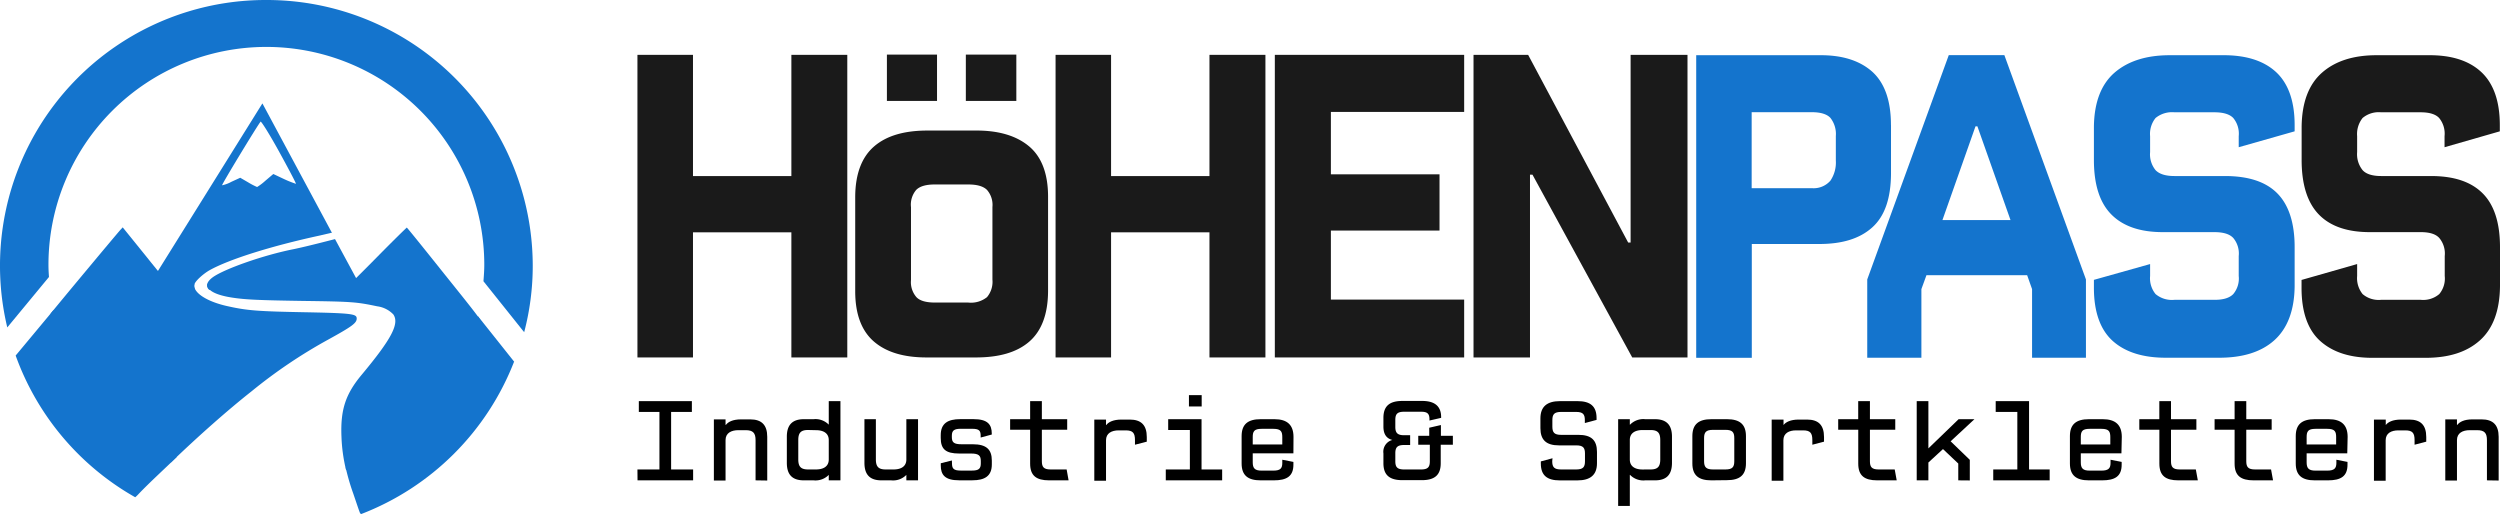
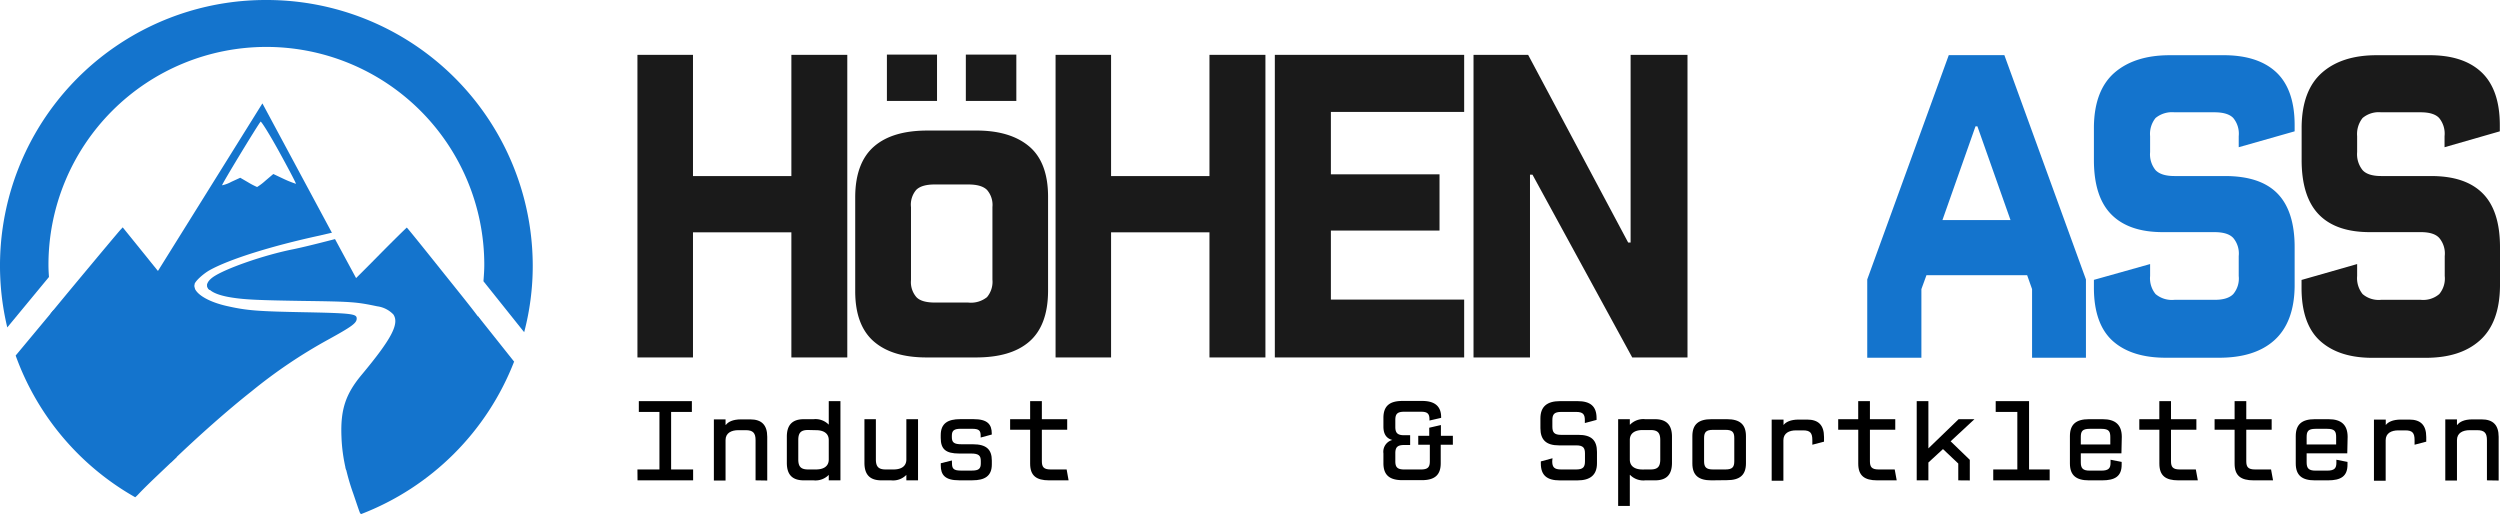
<svg xmlns="http://www.w3.org/2000/svg" viewBox="0 0 539.66 111.03">
  <defs>
    <style>.cls-1{fill:#1474cd;}.cls-2{fill:#1a1a1a;}</style>
  </defs>
  <title>hoehenpass-logo</title>
  <g id="Ebene_2" data-name="Ebene 2">
    <g id="Ebene_1-2" data-name="Ebene 1">
      <g id="g3040">
        <path id="path21" class="cls-1" d="M111,78.09l-7.86-9.88a47.09,47.09,0,0,1-28.52,32.71,46.89,46.89,0,0,0,1.66,5.69c0,.06.06.12.06.18.5,1.45,1.31,3.92,1.43,4.06a.2.2,0,0,0,.11,0,.11.11,0,0,1,0,.09V111A57.63,57.63,0,0,0,111,78Z" />
        <path id="path23" class="cls-1" d="M57.5,0A57.35,57.35,0,0,0,1.57,70.68l9-10.89c-.06-.88-.11-1.75-.11-2.62a47,47,0,0,1,94.08,0c0,1.19-.09,2.35-.18,3.54l8.79,11A56.41,56.41,0,0,0,115,57.37,57.42,57.42,0,0,0,57.53,0ZM11.58,66.9l-8.2,9.85a57.49,57.49,0,0,0,25.81,30.59,6.75,6.75,0,0,0,.67-.64c2.27-2.41,5.85-5.66,8.32-8.08C25.32,92.41,14.93,81.05,11.58,66.9Z" />
        <path id="path25" class="cls-1" d="M26.51,49.06l-.41.44c-.46.44-14.95,17.84-15.16,18.19A10.21,10.21,0,0,0,11.41,70a44.84,44.84,0,0,0,10,18.56A46.58,46.58,0,0,0,36.89,99.84c6-5.78,12.39-11.41,17.4-15.36A109.13,109.13,0,0,1,70.82,73.32C75.94,70.5,77,69.75,77,68.76S76.12,67.6,65.7,67.4c-9.66-.18-12.22-.35-16.18-1.22-4.89-1-8-3.08-7.57-4.91H37.38a3.13,3.13,0,0,1-.49.58S34.47,59,31.65,55.46L26.5,49.09Zm61.32.06c-.06,0-3,2.88-6.44,6.37s-6.31,6.33-6.4,6.33-.26-.38-.29-.44l-29.91-.12c-.27,1.28,1.51,2.36,5.06,2.94,3,.49,6,.61,15.57.76,10.65.14,11.55.23,16,1.16a5.87,5.87,0,0,1,3.5,1.77c1.33,2-.41,5.28-6.84,13-3.52,4.22-4.6,7.58-4.37,13.36a35.36,35.36,0,0,0,1,7.24,59.14,59.14,0,0,0,8.93-4.3,47,47,0,0,0,18-20.34A45.91,45.91,0,0,0,104,70c.12-.58-.32-1.19-8-10.75-4.45-5.58-8.15-10.17-8.23-10.17Z" />
        <path id="path27" class="cls-1" d="M56.63,22.34,31.57,62.54H42.11A1.62,1.62,0,0,1,42,61.32c.18-.67,1.86-2.21,3.26-3,4.16-2.32,13.24-5.2,23.69-7.46l2.5-.59h.21l-15-27.92Zm-.41,3.89c.18-.11,2,2.82,4.08,6.6s3.69,6.85,3.58,6.85a23.42,23.42,0,0,1-2.51-1L59,37.56,57.3,39a12,12,0,0,1-1.8,1.37,15.91,15.91,0,0,1-1.92-1l-1.72-1-1.92.88a7.22,7.22,0,0,1-2,.75c-.15-.11,7.86-13.3,8.32-13.74ZM72.31,51.62c.15-.06-5.73,1.51-9,2.18C56.88,55.08,48.59,58,46,59.8c-1.4,1-1.66,2-.85,2.76l33.15.12-6-11.1Z" />
      </g>
      <g id="g3014">
        <path id="path3" class="cls-2" d="M508.82,57l-12,3.43v1.73c0,5.25,1.38,9.1,4.09,11.5s6.46,3.61,11.4,3.58h11.25c5,0,8.87-1.2,11.72-3.73s4.32-6.42,4.38-11.73V53.36c0-5.27-1.26-9.17-3.79-11.67S529.65,38,524.75,38H514c-1.88,0-3.23-.42-4-1.27a5.5,5.5,0,0,1-1.18-3.9V29.4A5.57,5.57,0,0,1,510,25.47a5.42,5.42,0,0,1,4-1.23h8.52c1.91,0,3.23.41,4,1.23a5.32,5.32,0,0,1,1.17,3.93v2.38l11.93-3.43V27c0-5.25-1.41-9.09-4.09-11.53s-6.49-3.61-11.42-3.55H513c-4.94,0-8.87,1.23-11.75,3.76s-4.35,6.42-4.41,11.7v7.15c0,5.34,1.26,9.27,3.76,11.82s6.23,3.79,11.14,3.76h10.81c1.91,0,3.23.41,4,1.26a5.21,5.21,0,0,1,1.18,3.9v4.31a5.21,5.21,0,0,1-1.18,3.9,5.33,5.33,0,0,1-4,1.24H514a5.33,5.33,0,0,1-4-1.24,5.5,5.5,0,0,1-1.18-3.9Z" />
        <polygon id="polygon5" class="cls-2" points="330.27 37.71 330.81 37.71 352.34 77.16 364.27 77.16 364.27 11.84 351.99 11.84 351.99 52.35 351.46 52.35 329.87 11.84 318.08 11.84 318.08 77.16 330.27 77.16 330.27 37.71" />
        <polygon id="polygon7" class="cls-2" points="149.59 50.15 170.83 50.15 170.83 77.16 182.9 77.16 182.9 77.16 182.9 11.84 170.83 11.84 170.83 38.01 149.59 38.01 149.59 11.84 137.6 11.84 137.6 77.16 149.59 77.16 149.59 50.15" />
        <polygon id="polygon9" class="cls-2" points="316.06 11.84 275.19 11.84 275.19 77.16 316.06 77.16 316.06 64.67 287.29 64.67 287.29 49.77 310.74 49.77 310.74 37.63 287.29 37.63 287.29 24.16 316.06 24.16 316.06 11.84" />
        <polygon id="polygon11" class="cls-2" points="239.84 50.15 261.08 50.15 261.08 77.16 273.16 77.16 273.16 77.16 273.16 11.84 261.08 11.84 261.08 38.01 239.84 38.01 239.84 11.84 227.86 11.84 227.86 77.16 239.84 77.16 239.84 50.15" />
        <path id="path13" class="cls-2" d="M210.64,77.16c5,0,8.81-1.08,11.49-3.37s4.08-5.93,4.11-10.91V42.46c0-5-1.41-8.62-4.11-10.88s-6.53-3.43-11.49-3.4H200.21c-5,0-8.82,1.11-11.49,3.4s-4.08,5.9-4.11,10.88V62.88c0,5,1.41,8.62,4.11,10.91s6.52,3.4,11.49,3.37Zm-8.82-11.85c-1.91,0-3.26-.38-4-1.17a4.94,4.94,0,0,1-1.17-3.7V44.72A4.91,4.91,0,0,1,197.77,41c.79-.8,2.14-1.18,4-1.18H209c1.91,0,3.26.38,4.06,1.18a4.91,4.91,0,0,1,1.17,3.69V60.35a5.16,5.16,0,0,1-1.17,3.79A5.54,5.54,0,0,1,209,65.31Zm.45-43.52v-10H191.45v10Zm17.12,0v-10h-10.9v10Z" />
        <path id="path15" class="cls-1" d="M464.13,57,452,60.41v1.73c0,5.25,1.41,9.1,4.11,11.5s6.58,3.61,11.55,3.58h11.4c5,0,9-1.2,11.84-3.73s4.38-6.42,4.43-11.73V53.34c0-5.27-1.29-9.17-3.81-11.67S485.23,38,480.26,38H469.39c-1.91,0-3.26-.42-4.08-1.27a5.39,5.39,0,0,1-1.18-3.9V29.4a5.48,5.48,0,0,1,1.18-3.93,5.63,5.63,0,0,1,4.08-1.23H478c1.94,0,3.29.41,4.08,1.23a5.33,5.33,0,0,1,1.18,3.93v2.38l12.07-3.43V27c0-5.25-1.41-9.09-4.11-11.53s-6.58-3.61-11.57-3.55H468.36q-7.53,0-11.9,3.76c-2.9,2.52-4.4,6.42-4.46,11.7v7.15c0,5.34,1.26,9.27,3.82,11.82s6.29,3.79,11.25,3.76H478c1.94,0,3.29.41,4.08,1.26a5.21,5.21,0,0,1,1.18,3.9v4.31a5.21,5.21,0,0,1-1.18,3.9c-.79.82-2.14,1.26-4.08,1.24h-8.61a5.49,5.49,0,0,1-4.08-1.24,5.39,5.39,0,0,1-1.18-3.9Z" />
-         <path id="path17" class="cls-1" d="M408.19,27q0-7.87-4.05-11.53c-2.71-2.4-6.5-3.61-11.43-3.55H366.15V77.24h12V52.67h14.57c4.94,0,8.73-1.15,11.43-3.58s4-6.25,4.05-11.5V27Zm-11.9,7.65A7,7,0,0,1,395.12,39a4.8,4.8,0,0,1-4,1.62h-13V24.22h13c1.88,0,3.24.41,4,1.23a5.63,5.63,0,0,1,1.17,3.93Z" />
        <path id="path19" class="cls-1" d="M432.67,11.9h-12l-17.6,48.42v16.9h11.69V62.41l1.09-3h21.74l1.06,3V77.22h11.63V60.32Zm-6.23,15.37h.41L434,47.51H419.3Z" />
      </g>
      <path d="M137.6,101.34h4.75V88.92H137.9V86.59h11.45v2.33h-4.48v12.42h4.75v2.35h-12Z" />
      <path d="M163.1,103.69V95c0-1.5-.53-2.14-2.1-2.14h-1.63c-1.5,0-2.75.6-2.75,2.14v8.73H154.1V90.53h2.52v1.18h.08c.47-.63,1.47-1.18,3.25-1.18h2c2.45,0,3.67,1.2,3.67,3.77v9.43Z" />
      <path d="M178.9,102.51h0a4,4,0,0,1-3.28,1.18h-2.1c-2.47,0-3.67-1.2-3.67-3.78V94.26c0-2.54,1.2-3.77,3.67-3.77h2.1a4,4,0,0,1,3.28,1.18h0V86.59h2.52v17.1H178.9Zm-4.48-9.69c-1.57,0-2.1.64-2.1,2.17v4.17c0,1.53.53,2.18,2.1,2.18h1.73c1.52,0,2.75-.6,2.75-2.15V95c0-1.54-1.23-2.14-2.75-2.14Z" />
      <path d="M189.07,90.49v8.67c0,1.53.53,2.18,2.1,2.18h1.73c1.52,0,2.75-.6,2.75-2.15v-8.7h2.52v13.2h-2.52v-1.18h0a4,4,0,0,1-3.28,1.18h-2.1c-2.47,0-3.67-1.2-3.67-3.78V90.49Z" />
      <path d="M205.5,100c0,1.1.3,1.58,1.87,1.58h2.43c1.47,0,1.92-.4,1.92-1.55V99.5c0-1.15-.45-1.6-2.1-1.6h-2.55c-2.9,0-4-.92-4-3.37v-.6c0-2.55,1.55-3.45,4.2-3.45h2.9c3,0,3.92,1.13,3.92,3.13v.19l-2.4.65v-.37c0-1.1-.3-1.52-1.87-1.52h-2.43c-1.42,0-1.92.37-1.92,1.49v.31c0,1.14.45,1.54,2.1,1.54H210c2.9,0,4.1,1.1,4.1,3.53v.82c0,2.53-1.55,3.43-4.2,3.43H207c-3,0-3.92-1.18-3.92-3.18V100l2.4-.6Z" />
      <path d="M218.05,90.49h4.32v-3.9h2.53v3.9h5.47v2.28H224.9v6.79c0,1.25.4,1.78,1.9,1.78h3.45l.42,2.35h-4.2c-2.75,0-4.1-1-4.1-3.6V92.77h-4.32Z" />
-       <path d="M245,96V95c0-1.53-.45-2.1-2-2.1h-1.5c-1.53,0-2.75.6-2.75,2.14v8.73h-2.53V90.57h2.53v1.18h.05c.47-.63,1.5-1.18,3.27-1.18h1.8c2.45,0,3.68,1.18,3.68,3.77v1Z" />
-       <path d="M251.65,101.34h5.2V92.82h-4.68V90.49h7.2v10.85h4.45v2.35H251.65Zm5-13.6V85.29h2.75v2.45Z" />
-       <path d="M279.2,97.86h-8.78v1.93c0,1.25.4,1.8,1.9,1.8h2.53c1.5,0,1.95-.45,1.95-1.65v-.7l2.4.47v.6c0,2.53-1.48,3.38-4.23,3.38h-2.85c-2.75,0-4.1-1.08-4.1-3.65v-5.9c0-2.55,1.35-3.65,4.1-3.65h3c2.75,0,4.1,1.25,4.1,3.82Zm-8.78-1.92h6.38V94.37c0-1.2-.28-1.8-1.9-1.8h-2.58c-1.6,0-1.9.57-1.9,1.77Z" />
      <path d="M304.4,96.06h-1.3c-1.48,0-1.9.53-1.9,1.78v1.72c0,1.25.4,1.78,1.9,1.78h3.65c1.5,0,1.9-.53,1.9-1.78V96h-2.5V94.07h2.37V92.33l2.52-.58v2.32h2.58V96H311v4c0,2.57-1.34,3.65-4.09,3.65h-4.18c-2.75,0-4.1-1.08-4.1-3.65V97.87a2.63,2.63,0,0,1,1.93-2.9c-1.38-.34-1.93-1.39-1.93-2.89V90.2c0-2.57,1.35-3.65,4.1-3.65H307c2.75,0,4.09,1.18,4.09,3.5v.15l-2.52.58v-.25c0-1.18-.4-1.65-1.77-1.65h-3.7c-1.5,0-1.9.52-1.9,1.77v1.5c0,1.25.42,1.8,1.9,1.8h1.3Z" />
      <path d="M335.07,99.56c0,1.25.4,1.78,1.9,1.78h3.28c1.5,0,1.89-.53,1.89-1.78V97.91c0-1.25-.39-1.77-1.89-1.77h-3.73c-2.75,0-4-1.18-4-3.72v-2.1c0-2.58,1.47-3.73,4.22-3.73h3.8c2.75,0,4.1,1.1,4.1,3.65v.4l-2.53.68v-.63c0-1.25-.39-1.77-1.89-1.77H337c-1.5,0-1.9.52-1.9,1.77v1.4c0,1.25.4,1.78,1.9,1.78h3.73c2.75,0,4,1.12,4,3.69V100c0,2.55-1.47,3.7-4.22,3.7h-3.8c-2.75,0-4.1-1.08-4.1-3.65V99.6l2.52-.68Z" />
      <path d="M351.82,91.67h.05a4,4,0,0,1,3.28-1.18h2.1c2.47,0,3.67,1.23,3.67,3.77v5.65c0,2.58-1.2,3.78-3.67,3.78h-2.1a4,4,0,0,1-3.28-1.18h-.05v6.7H349.3V90.49h2.52Zm4.48,9.67c1.57,0,2.09-.65,2.09-2.18V95c0-1.53-.52-2.17-2.09-2.17h-1.73c-1.52,0-2.75.6-2.75,2.14V99.2c0,1.55,1.23,2.15,2.75,2.15Z" />
      <path d="M369.42,103.69c-2.75,0-4.1-1.08-4.1-3.65v-5.9c0-2.55,1.35-3.65,4.1-3.65h3.38c2.74,0,4.09,1.1,4.09,3.65V100c0,2.57-1.35,3.65-4.09,3.65Zm3.05-2.35c1.5,0,1.9-.53,1.9-1.78v-5c0-1.25-.4-1.77-1.9-1.77h-2.7c-1.5,0-1.92.52-1.92,1.77v5c0,1.25.42,1.78,1.92,1.78Z" />
      <path d="M391.22,96V95c0-1.53-.45-2.1-2-2.1h-1.5c-1.53,0-2.75.6-2.75,2.14v8.73h-2.53V90.57H385v1.18h0c.47-.63,1.5-1.18,3.27-1.18h1.8c2.45,0,3.67,1.18,3.67,3.77v1Z" />
      <path d="M396.8,90.49h4.32v-3.9h2.53v3.9h5.47v2.28h-5.47v6.79c0,1.25.39,1.78,1.89,1.78H409l.43,2.35h-4.2c-2.75,0-4.1-1-4.1-3.6V92.77H396.8Z" />
      <path d="M422.72,103.69v-3.63l-3.3-3.12-3.15,2.9v3.85h-2.52V86.59h2.52v10.2h0l6.52-6.3h3.42l-5.14,4.77,4.14,4v4.45Z" />
      <path d="M430.27,101.34h5.2V88.92H430.8V86.59H438v14.75h4.45v2.35H430.27Z" />
      <path d="M457.94,97.86h-8.77v1.93c0,1.25.4,1.8,1.9,1.8h2.52c1.5,0,2-.45,2-1.65v-.7l2.4.47v.6c0,2.53-1.47,3.38-4.22,3.38h-2.85c-2.75,0-4.1-1.08-4.1-3.65v-5.9c0-2.55,1.35-3.65,4.1-3.65h3c2.75,0,4.1,1.25,4.1,3.82Zm-8.77-1.92h6.37V94.37c0-1.2-.27-1.8-1.9-1.8h-2.57c-1.6,0-1.9.57-1.9,1.77Z" />
      <path d="M461.8,90.49h4.32v-3.9h2.52v3.9h5.48v2.28h-5.48v6.79c0,1.25.4,1.78,1.9,1.78H474l.43,2.35h-4.2c-2.75,0-4.1-1-4.1-3.6V92.77H461.8Z" />
      <path d="M478.05,90.49h4.32v-3.9h2.52v3.9h5.48v2.28h-5.48v6.79c0,1.25.4,1.78,1.9,1.78h3.45l.43,2.35h-4.2c-2.75,0-4.1-1-4.1-3.6V92.77h-4.32Z" />
      <path d="M506.69,97.86h-8.77v1.93c0,1.25.4,1.8,1.9,1.8h2.52c1.5,0,2-.45,2-1.65v-.7l2.4.47v.6c0,2.53-1.47,3.38-4.22,3.38h-2.85c-2.75,0-4.1-1.08-4.1-3.65v-5.9c0-2.55,1.35-3.65,4.1-3.65h3c2.75,0,4.1,1.25,4.1,3.82Zm-8.77-1.92h6.37V94.37c0-1.2-.27-1.8-1.9-1.8h-2.57c-1.6,0-1.9.57-1.9,1.77Z" />
      <path d="M521.22,96V95c0-1.53-.45-2.1-2-2.1h-1.5c-1.52,0-2.74.6-2.74,2.14v8.73h-2.53V90.57H515v1.18h0c.47-.63,1.49-1.18,3.27-1.18h1.8c2.45,0,3.67,1.18,3.67,3.77v1Z" />
      <path d="M536.84,103.69V95c0-1.5-.52-2.14-2.1-2.14h-1.62c-1.5,0-2.75.6-2.75,2.14v8.73h-2.52V90.53h2.52v1.18h.08c.47-.63,1.47-1.18,3.24-1.18h2c2.45,0,3.68,1.2,3.68,3.77v9.43Z" />
    </g>
  </g>
</svg>